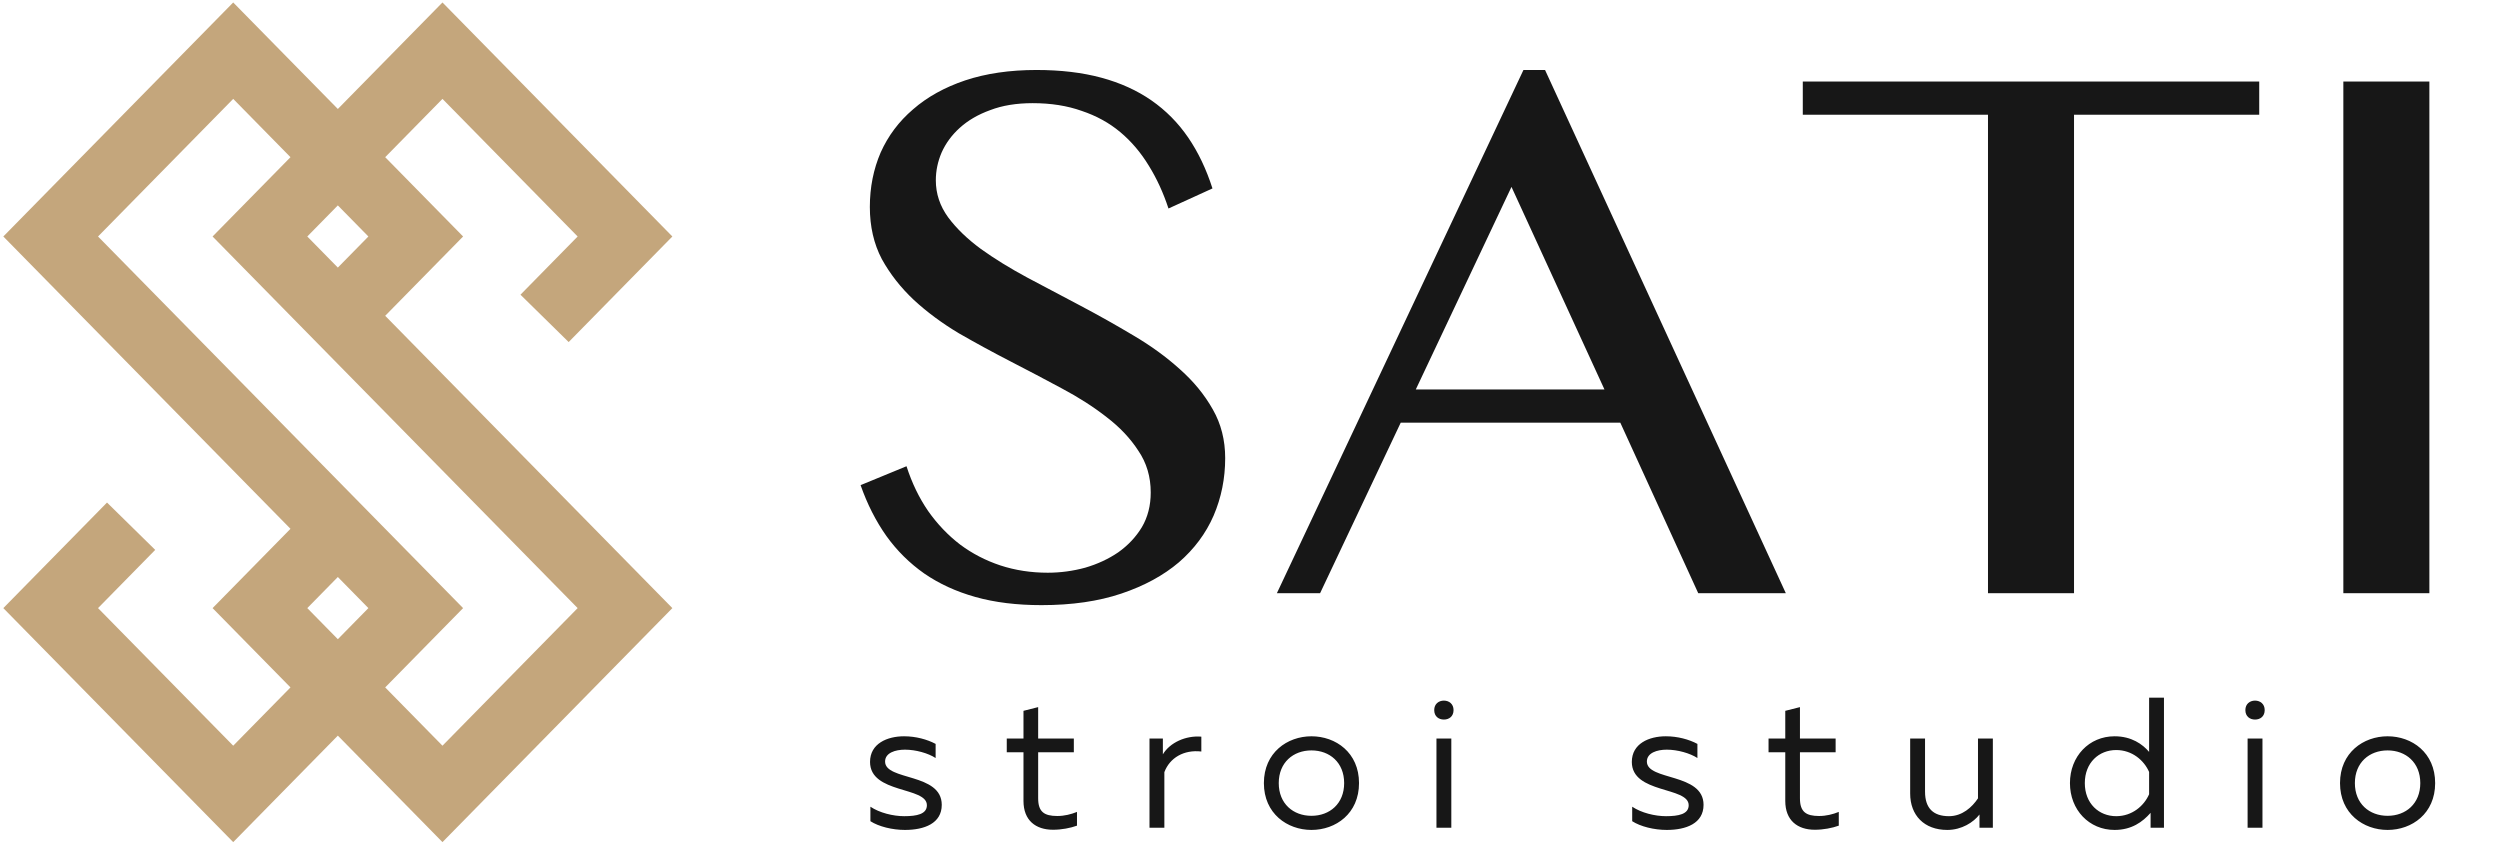
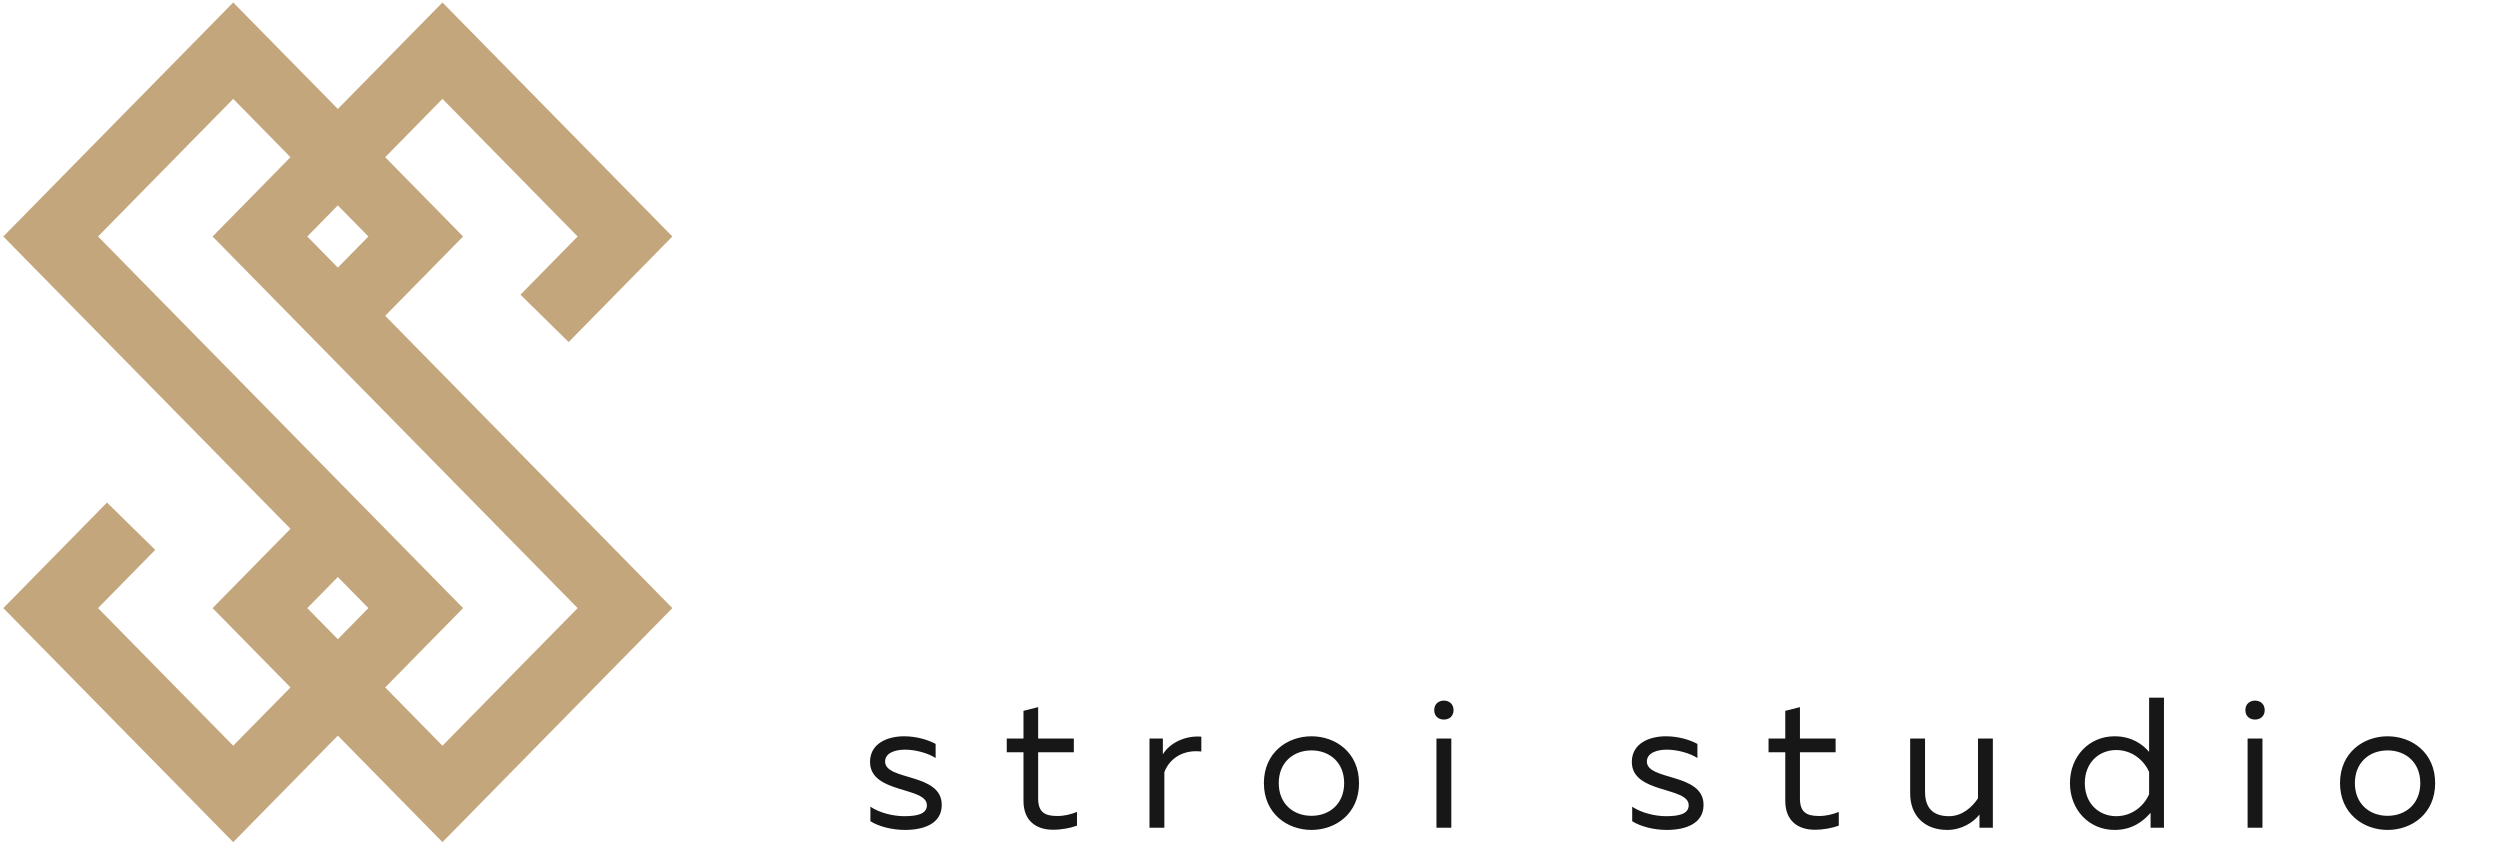
<svg xmlns="http://www.w3.org/2000/svg" width="148" height="51" viewBox="0 0 148 51" fill="none">
-   <path d="M62.025 33.905C62.771 33.905 63.509 33.806 64.24 33.608C64.971 33.395 65.626 33.09 66.204 32.695C66.783 32.283 67.248 31.789 67.598 31.21C67.948 30.616 68.123 29.931 68.123 29.154C68.123 28.225 67.879 27.403 67.392 26.687C66.92 25.956 66.296 25.294 65.519 24.7C64.743 24.091 63.852 23.52 62.847 22.987C61.857 22.454 60.844 21.921 59.809 21.388C58.773 20.855 57.753 20.299 56.748 19.721C55.758 19.127 54.875 18.472 54.099 17.756C53.322 17.026 52.69 16.218 52.203 15.335C51.731 14.437 51.495 13.409 51.495 12.252C51.495 11.094 51.708 10.021 52.134 9.031C52.576 8.041 53.215 7.189 54.053 6.473C54.891 5.742 55.918 5.171 57.136 4.76C58.37 4.349 59.779 4.143 61.362 4.143C62.794 4.143 64.073 4.295 65.2 4.6C66.326 4.904 67.316 5.354 68.169 5.947C69.022 6.541 69.745 7.272 70.339 8.14C70.933 9.008 71.412 10.013 71.778 11.155L69.174 12.343C68.869 11.414 68.481 10.569 68.009 9.808C67.537 9.031 66.974 8.369 66.319 7.82C65.664 7.272 64.903 6.854 64.035 6.564C63.182 6.26 62.215 6.107 61.134 6.107C60.174 6.107 59.337 6.244 58.621 6.519C57.906 6.777 57.304 7.128 56.817 7.569C56.345 7.996 55.987 8.483 55.743 9.031C55.515 9.564 55.401 10.112 55.401 10.676C55.401 11.467 55.644 12.198 56.132 12.868C56.619 13.523 57.266 14.148 58.073 14.741C58.88 15.32 59.794 15.883 60.814 16.432C61.849 16.98 62.9 17.536 63.966 18.099C65.032 18.663 66.075 19.249 67.095 19.858C68.131 20.467 69.052 21.137 69.859 21.868C70.666 22.584 71.313 23.375 71.801 24.243C72.288 25.096 72.531 26.055 72.531 27.121C72.531 28.324 72.303 29.459 71.846 30.525C71.389 31.575 70.704 32.497 69.791 33.288C68.877 34.065 67.743 34.682 66.387 35.139C65.032 35.596 63.456 35.824 61.659 35.824C60.197 35.824 58.895 35.664 57.753 35.344C56.611 35.024 55.599 34.56 54.715 33.951C53.847 33.342 53.101 32.603 52.477 31.735C51.853 30.852 51.342 29.847 50.947 28.72L53.665 27.601C53.984 28.591 54.411 29.474 54.944 30.251C55.492 31.027 56.124 31.69 56.84 32.238C57.555 32.771 58.347 33.182 59.215 33.471C60.098 33.761 61.035 33.905 62.025 33.905ZM91.467 4.143L105.72 35.116H100.535L95.921 25.02H82.924L78.15 35.116H75.592L90.188 4.143H91.467ZM83.815 23.056H94.984L89.48 11.064L83.815 23.056ZM133.746 4.828V6.793H122.782V35.116H117.689V6.793H106.725V4.828H133.746ZM138.726 4.828H143.819V35.116H138.726V4.828Z" fill="#171717" />
  <path d="M51.506 45.106C51.506 44.017 52.529 43.588 53.519 43.588C54.223 43.588 54.894 43.775 55.389 44.039V44.875C54.949 44.589 54.212 44.38 53.574 44.38C53.002 44.38 52.397 44.567 52.397 45.084C52.397 46.228 55.752 45.744 55.752 47.647C55.752 48.747 54.718 49.132 53.574 49.132C52.826 49.132 52.023 48.934 51.528 48.615V47.757C52.067 48.12 52.87 48.318 53.53 48.318C54.278 48.318 54.872 48.197 54.872 47.669C54.872 46.558 51.506 46.998 51.506 45.106ZM60.59 42.081L61.459 41.861V43.72H63.571V44.534H61.459V47.262C61.459 48.065 61.822 48.307 62.592 48.307C63.01 48.307 63.406 48.208 63.758 48.065V48.879C63.362 49.022 62.845 49.121 62.339 49.121C61.316 49.121 60.59 48.571 60.59 47.416V44.534H59.6V43.72H60.59V42.081ZM68.842 44.655C69.26 43.962 70.195 43.533 71.119 43.61V44.49C70.085 44.369 69.249 44.864 68.93 45.711V49H68.05V43.72H68.842V44.655ZM74.822 46.36C74.822 44.556 76.208 43.588 77.638 43.588C79.079 43.588 80.454 44.556 80.454 46.36C80.454 48.164 79.079 49.132 77.638 49.132C76.208 49.132 74.822 48.164 74.822 46.36ZM79.574 46.36C79.574 45.139 78.716 44.424 77.638 44.424C76.56 44.424 75.702 45.139 75.702 46.36C75.702 47.581 76.56 48.296 77.638 48.296C78.716 48.296 79.574 47.581 79.574 46.36ZM85.918 49H85.038V43.72H85.918V49ZM86.05 42.037C86.05 42.411 85.786 42.598 85.478 42.598C85.17 42.598 84.906 42.411 84.906 42.037C84.906 41.674 85.17 41.476 85.478 41.476C85.786 41.476 86.05 41.674 86.05 42.037ZM96.604 45.106C96.604 44.017 97.627 43.588 98.617 43.588C99.321 43.588 99.992 43.775 100.487 44.039V44.875C100.047 44.589 99.31 44.38 98.672 44.38C98.1 44.38 97.495 44.567 97.495 45.084C97.495 46.228 100.85 45.744 100.85 47.647C100.85 48.747 99.816 49.132 98.672 49.132C97.924 49.132 97.121 48.934 96.626 48.615V47.757C97.165 48.12 97.968 48.318 98.628 48.318C99.376 48.318 99.97 48.197 99.97 47.669C99.97 46.558 96.604 46.998 96.604 45.106ZM105.688 42.081L106.557 41.861V43.72H108.669V44.534H106.557V47.262C106.557 48.065 106.92 48.307 107.69 48.307C108.108 48.307 108.504 48.208 108.856 48.065V48.879C108.46 49.022 107.943 49.121 107.437 49.121C106.414 49.121 105.688 48.571 105.688 47.416V44.534H104.698V43.72H105.688V42.081ZM117.097 43.72H117.977V49H117.185V48.219C116.833 48.681 116.129 49.132 115.282 49.132C113.907 49.132 113.082 48.263 113.082 46.976V43.72H113.962V46.866C113.962 47.856 114.457 48.318 115.381 48.318C116.162 48.318 116.745 47.79 117.097 47.262V43.72ZM127.227 41.3H128.107V49H127.315V48.12C126.842 48.659 126.193 49.132 125.181 49.132C123.674 49.132 122.541 47.944 122.541 46.36C122.541 44.776 123.674 43.588 125.181 43.588C126.193 43.588 126.842 44.061 127.227 44.512V41.3ZM127.227 45.7C126.93 45.018 126.226 44.402 125.28 44.402C124.257 44.402 123.421 45.15 123.421 46.36C123.421 47.57 124.257 48.318 125.28 48.318C126.226 48.318 126.93 47.702 127.227 47.02V45.7ZM133.938 49H133.058V43.72H133.938V49ZM134.07 42.037C134.07 42.411 133.806 42.598 133.498 42.598C133.19 42.598 132.926 42.411 132.926 42.037C132.926 41.674 133.19 41.476 133.498 41.476C133.806 41.476 134.07 41.674 134.07 42.037ZM138.529 46.36C138.529 44.556 139.915 43.588 141.345 43.588C142.786 43.588 144.161 44.556 144.161 46.36C144.161 48.164 142.786 49.132 141.345 49.132C139.915 49.132 138.529 48.164 138.529 46.36ZM143.281 46.36C143.281 45.139 142.423 44.424 141.345 44.424C140.267 44.424 139.409 45.139 139.409 46.36C139.409 47.581 140.267 48.296 141.345 48.296C142.423 48.296 143.281 47.581 143.281 46.36Z" fill="#171717" />
  <path d="M7.762 31.152L3 36L13.806 47L24.612 36L3 14L13.806 3L24.612 14L19.85 18.848M20.15 31.152L15.388 36L26.194 47L37 36L15.388 14L26.194 3L37 14L32.238 18.848" stroke="#C4A67C" stroke-width="4" />
</svg>